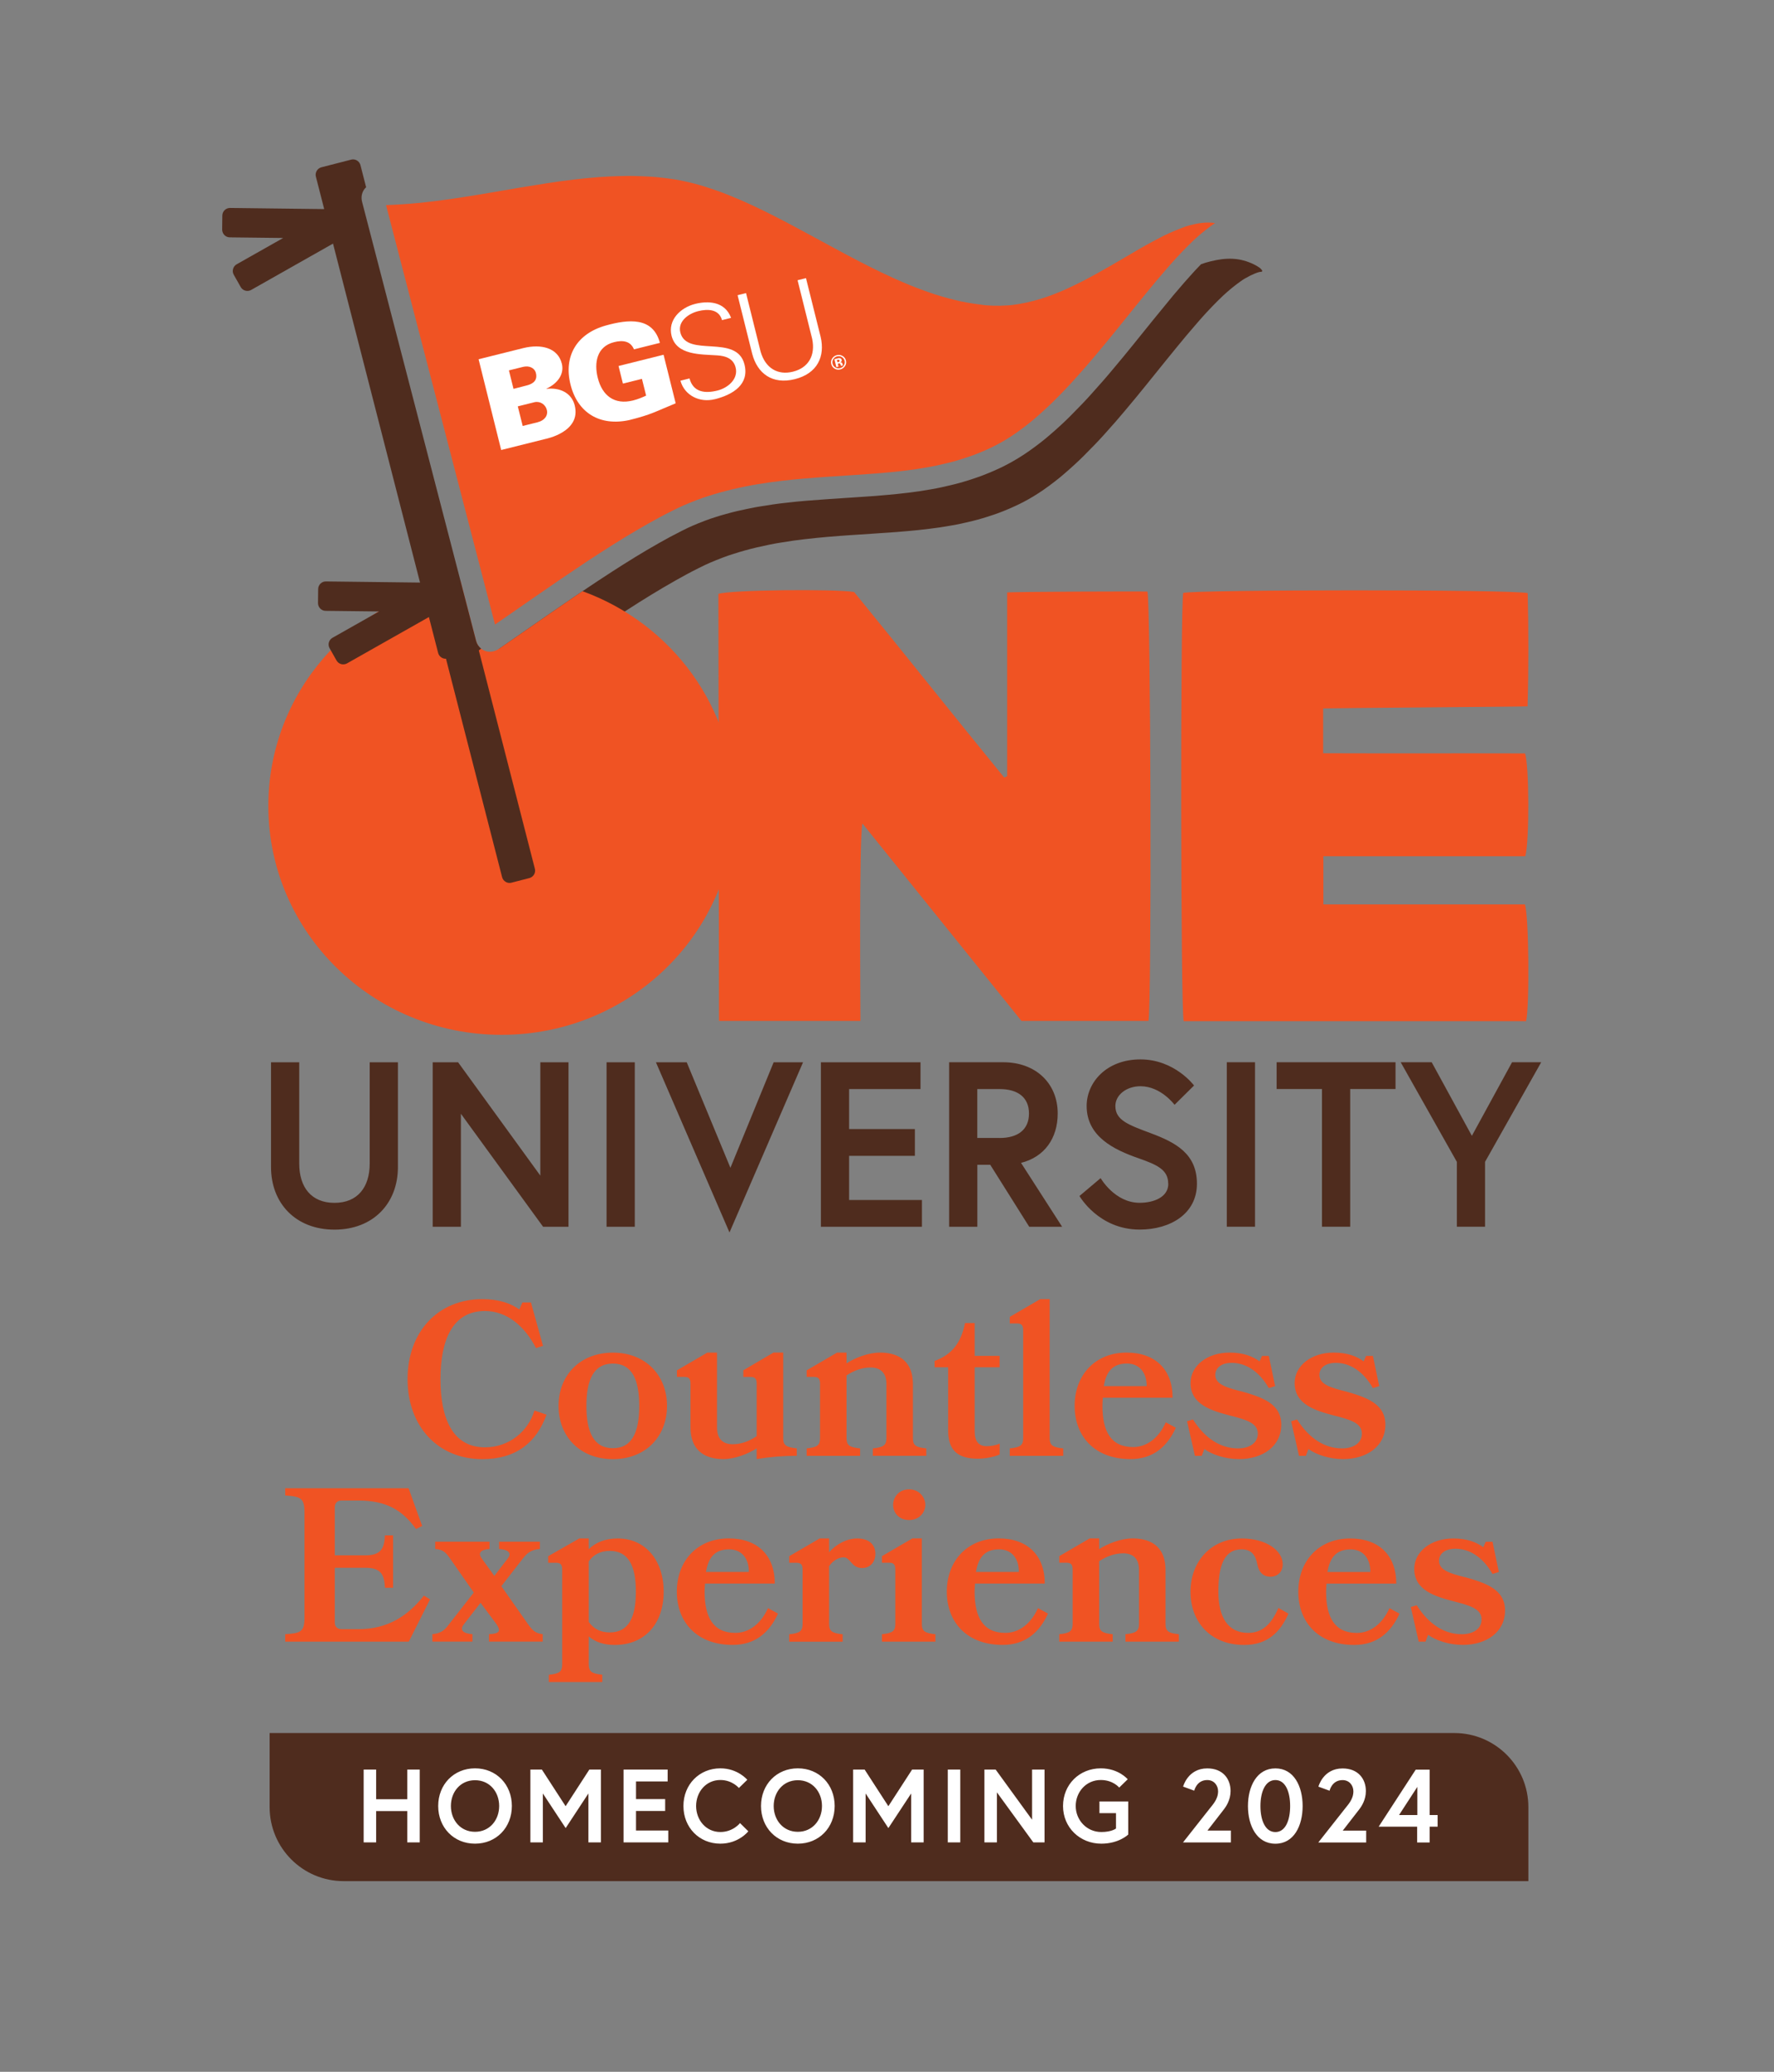
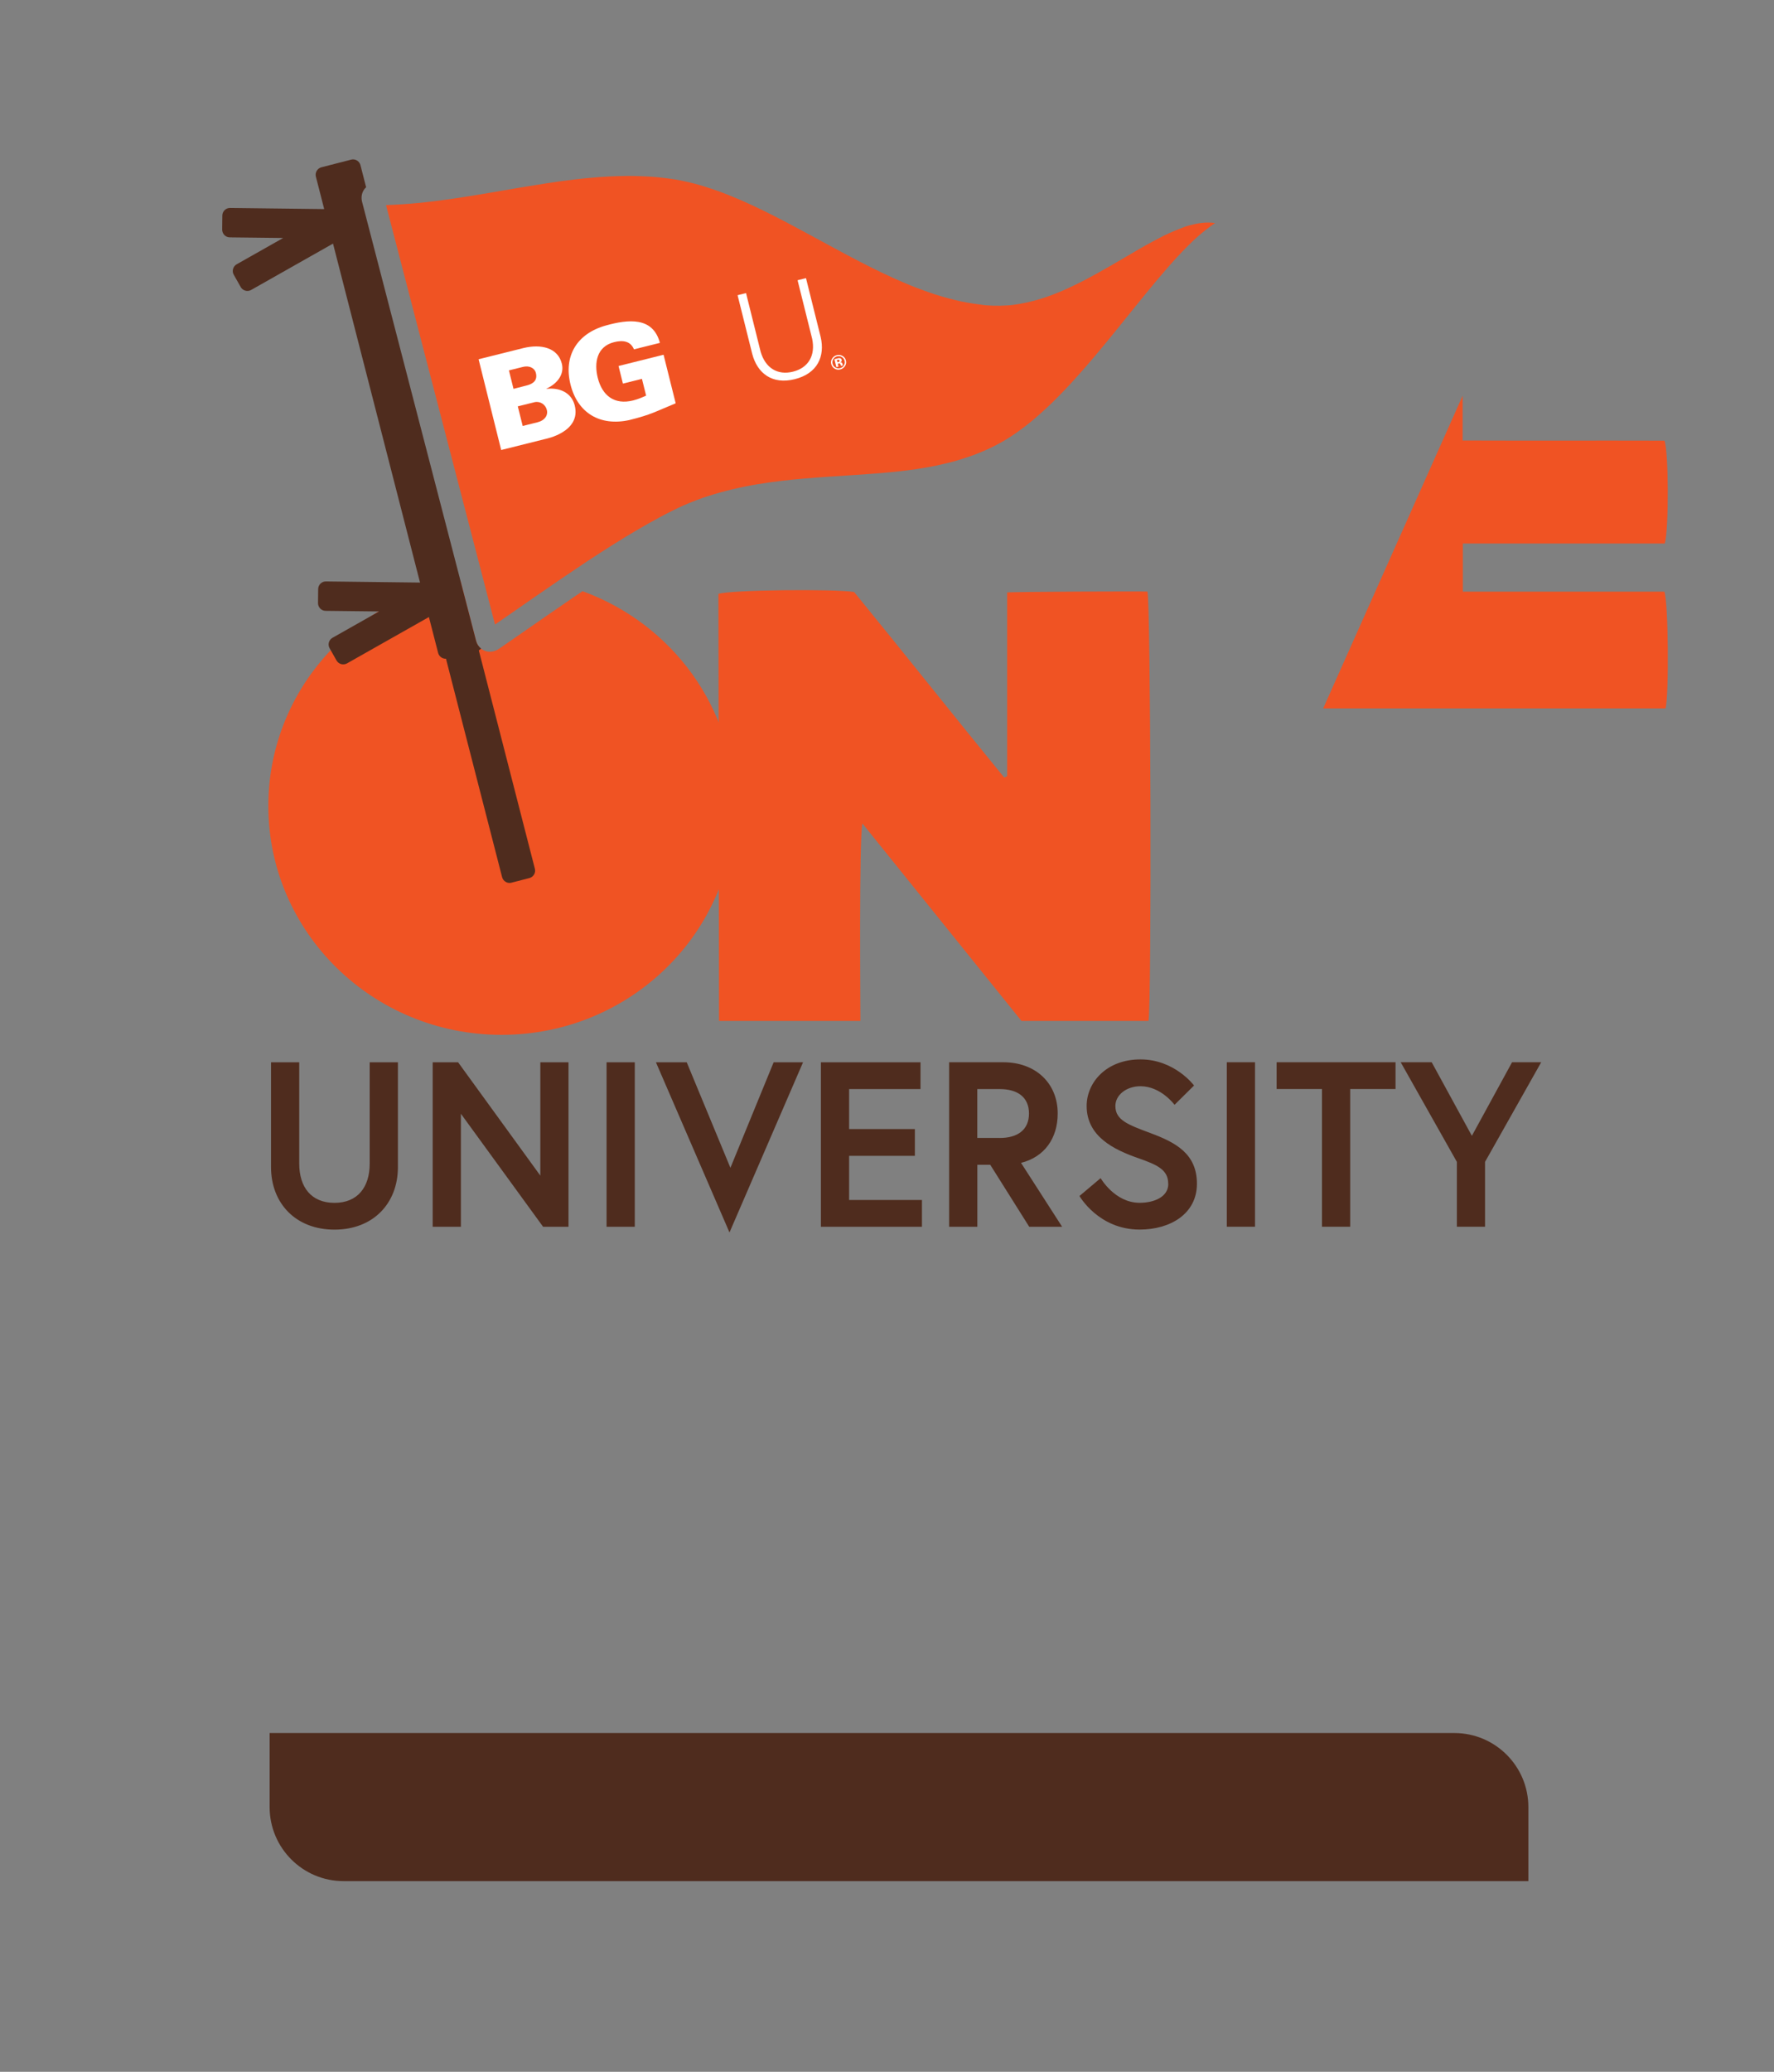
<svg xmlns="http://www.w3.org/2000/svg" id="Layer_1" data-name="Layer 1" viewBox="0 0 343.91 401.51">
  <rect x="0" y="0" width="343.91" height="401.51" fill="#808080" stroke="none" />
  <defs>
    <style>
      .cls-1 {
        fill: #f05323;
      }

      .cls-2 {
        fill: #fff;
      }

      .cls-3 {
        fill: #4f2c1e;
      }
    </style>
  </defs>
-   <path class="cls-3" d="m244.41,52.07c-.64-.55-1.97-1.23-3.34-1.59-1.37-.37-2.78-.42-4.23-.24-1.26.15-2.92.56-3.99.96-.52.53-1.05,1.08-1.51,1.59-.83.89-2.56,2.87-3.87,4.43-.86,1.03-2.62,3.18-3.94,4.81-.87,1.08-2.65,3.29-3.98,4.93-.87,1.09-2.67,3.27-4,4.84-.86,1.05-2.67,3.11-4.01,4.59-.87.99-2.65,2.85-4.02,4.21-.88.91-2.67,2.56-4.05,3.73-.89.8-2.71,2.21-4.1,3.17-1.4.97-2.81,1.83-4.18,2.54-.91.5-2.77,1.34-4.2,1.9-.92.38-2.79,1.02-4.23,1.44-.91.28-2.8.75-4.25,1.06-.93.21-2.82.54-4.28.76-.93.15-2.83.38-4.3.53-.93.1-2.88.27-4.34.39-.94.07-2.9.21-4.37.3l-1.07.07c-1.1.07-2.21.14-3.33.22-.97.06-2.95.21-4.43.33-.97.07-2.96.27-4.45.45-1,.1-2.98.39-4.46.64-.98.14-2.99.55-4.46.89-1.52.36-3.01.77-4.43,1.23-.98.29-2.96,1.04-4.38,1.66-.93.4-2.92,1.4-4.35,2.17-.94.5-2.94,1.63-4.47,2.53-.98.57-3.04,1.83-4.59,2.81-1.02.64-3.14,2.01-4.72,3.05-1.04.69-3.21,2.14-4.85,3.26-1.07.73-3.3,2.26-4.99,3.43l-5.13,3.56c-1.73,1.2-3.47,2.41-4.37,3.03.27,1.04.53,2.03.69,2.67.45,1.73.96,3.71,1.15,4.42.13.5.64.64,1.13.3.89-.61,2.65-1.83,4.38-3.03,1.74-1.2,4.03-2.8,5.13-3.56,1.69-1.17,3.93-2.71,5-3.44,1.65-1.12,3.83-2.59,4.88-3.28,1.61-1.06,3.74-2.44,4.76-3.08,1.57-.99,3.65-2.26,4.65-2.84,1.53-.9,3.57-2.05,4.54-2.57,1.5-.81,3.52-1.82,4.52-2.25,1.52-.66,3.57-1.44,4.58-1.73,1.53-.5,3.07-.92,4.6-1.28,1.53-.36,3.59-.78,4.59-.92,1.53-.26,3.57-.55,4.56-.65,1.51-.18,3.54-.38,4.52-.46,1.5-.13,3.5-.28,4.47-.34,1.48-.1,2.95-.19,4.41-.29,1.46-.09,3.4-.23,4.34-.3,1.44-.11,3.35-.28,4.28-.38,1.41-.15,3.3-.38,4.21-.52,1.39-.21,3.25-.53,4.15-.73,1.37-.29,3.2-.74,4.09-1.02,1.35-.39,3.16-1.01,4.04-1.37,1.34-.53,3.12-1.34,3.99-1.81,1.32-.69,2.64-1.49,3.95-2.4,1.31-.91,3.07-2.27,3.93-3.04,1.31-1.11,3.07-2.74,3.93-3.62,1.31-1.3,3.08-3.14,3.94-4.12,1.32-1.45,3.09-3.48,3.95-4.53,1.32-1.56,3.1-3.72,3.97-4.81,1.33-1.63,3.1-3.84,3.98-4.93,1.33-1.64,3.1-3.81,3.97-4.84,1.32-1.57,3.08-3.59,3.93-4.5,1.3-1.41,3.03-3.13,3.86-3.84,1.27-1.13,2.93-2.38,3.72-2.79,1.21-.7,2.53-1.23,2.95-1.19.31-.02.28-.29-.08-.59Z" />
  <path class="cls-1" d="m98.67,119.16l5.13-3.56c1.7-1.18,3.94-2.72,5.02-3.45,1.66-1.13,3.85-2.6,4.91-3.3,1.6-1.06,3.76-2.45,4.8-3.1,1.58-1,3.69-2.29,4.7-2.87,1.6-.94,3.63-2.09,4.62-2.61,1.55-.84,3.61-1.86,4.66-2.32,1.61-.7,3.74-1.51,4.84-1.83,1.47-.48,3.07-.92,4.71-1.31,1.61-.38,3.71-.8,4.77-.96,1.54-.26,3.6-.55,4.66-.66,1.54-.18,3.56-.39,4.58-.46,1.49-.13,3.51-.28,4.5-.34,1.1-.07,2.22-.15,3.33-.22l1.07-.07c1.45-.09,3.38-.23,4.32-.3,1.42-.11,3.31-.28,4.21-.37,1.4-.15,3.24-.37,4.11-.51,1.34-.2,3.17-.52,4.01-.71,1.32-.28,3.11-.72,3.92-.97,1.29-.38,3.04-.97,3.85-1.3,1.28-.5,3-1.28,3.78-1.71,1.25-.65,2.5-1.41,3.75-2.28,1.23-.85,2.93-2.17,3.72-2.88,1.31-1.11,3-2.68,3.82-3.52,1.32-1.3,3.04-3.11,3.87-4.05,1.33-1.46,3.07-3.46,3.91-4.48,1.33-1.57,3.09-3.71,3.95-4.78,1.33-1.64,3.11-3.84,3.98-4.93,1.34-1.66,3.13-3.84,4-4.88,1.36-1.63,3.12-3.64,4.01-4.59,1.36-1.47,3.13-3.24,4.03-4.01.93-.83,2.29-1.9,3.35-2.6-.82-.13-1.7-.14-2.66-.02-1.35.16-3.08.64-3.79.96l-.14.06c-1.38.51-3.33,1.39-4.24,1.91-1.57.81-3.61,1.94-4.61,2.55-1.6.93-3.72,2.17-4.76,2.78-1.63.94-3.81,2.15-4.88,2.71-1.67.87-3.86,1.91-4.98,2.36-1.75.73-3.4,1.31-5.03,1.74-1.78.48-4.04.87-5.25.91-1.67.13-3.88.06-5.12-.16-1.68-.2-3.84-.58-4.95-.89-1.57-.37-3.73-1-4.83-1.41-1.57-.53-3.68-1.34-4.75-1.81-1.56-.65-3.63-1.59-4.68-2.11-1.52-.73-3.61-1.77-4.63-2.32-1.52-.79-3.58-1.88-4.59-2.44-1.51-.81-3.56-1.93-4.56-2.47-1.51-.82-3.54-1.9-4.53-2.43-1.51-.79-3.53-1.82-4.52-2.3-1.5-.73-3.51-1.67-4.5-2.09-1.51-.65-3.52-1.45-4.49-1.78-1.49-.53-3.53-1.17-4.47-1.4-1.5-.39-3.51-.8-4.44-.91-1.52-.22-3.57-.43-4.53-.46-1.56-.09-3.67-.14-4.66-.1-1.62.02-3.76.12-4.81.21-1.66.12-3.87.34-4.95.48-1.7.2-3.98.52-5.11.7-1.75.27-4.1.65-5.26.85-1.8.3-4.22.72-5.43.93-1.85.32-4.35.73-5.59.92-1.89.29-4.47.66-5.76.81-1.93.24-4.6.49-5.94.57-1.02.07-2.24.13-3.28.17l21.12,81.28c.82-.57,1.78-1.23,2.73-1.89Z" />
  <path class="cls-1" d="m112.92,114.58c-.58.39-1.15.78-1.67,1.13-1.07.73-3.3,2.26-4.99,3.43l-5.13,3.56c-1.74,1.21-3.5,2.43-4.4,3.04-.54.37-1.15.57-1.75.57-.33,0-.66-.06-.98-.18-.85-.32-1.47-1.02-1.71-1.93l-3.03-11.67c-21.17,3.7-37.24,21.83-37.24,43.66,0,24.5,20.24,44.36,45.21,44.36s45.21-19.86,45.21-44.36c0-19.09-12.28-35.36-29.52-41.62Z" />
-   <path class="cls-1" d="m256.51,137.29c1.32-.07,38.3-.32,39.62-.4.22-7.48.2-14.76.03-21.94-2.74-.75-64.76-.69-66.78-.04-.56,2.31-.51,80.89.09,82.99h66.38c.68-2.78.55-20.45-.23-22.63h-39.07v-9.33h39.15c.81-2.96.75-17.77-.06-19.93-12.93-.04-25.95.02-39.13-.03v-8.68h0Zm-117.12,60.56h27.41c0-2.75-.28-35.29.39-38.26,5.42,6.74,25.87,32.1,30.83,38.26h24.63c.64-3.46.43-81.42-.21-83.2-.51-.07-26.27.02-27.19.17v35.61c-.19.08-.39.17-.58.25-9.78-11.96-19.38-24.07-29.09-35.95-3.62-.62-24.17-.42-26.31.37" />
+   <path class="cls-1" d="m256.51,137.29h66.38c.68-2.78.55-20.45-.23-22.63h-39.07v-9.33h39.15c.81-2.96.75-17.77-.06-19.93-12.93-.04-25.95.02-39.13-.03v-8.68h0Zm-117.12,60.56h27.41c0-2.75-.28-35.29.39-38.26,5.42,6.74,25.87,32.1,30.83,38.26h24.63c.64-3.46.43-81.42-.21-83.2-.51-.07-26.27.02-27.19.17v35.61c-.19.08-.39.17-.58.25-9.78-11.96-19.38-24.07-29.09-35.95-3.62-.62-24.17-.42-26.31.37" />
  <path class="cls-3" d="m71.67,225.5c0,4.56-2.32,7.61-6.83,7.61s-6.83-3.05-6.83-7.61v-19.63h-5.47v20.31c0,7.01,4.78,12.12,12.3,12.12s12.3-5.1,12.3-12.12v-20.31h-5.47v19.63h0Zm12.21-19.63v31.88h5.47v-21.91l15.94,21.91h4.92v-31.88h-5.46v21.96l-15.94-21.96h-4.92Zm33.71,31.88h5.47v-31.88h-5.47v31.88h0Zm38.08-31.88h-5.69l-8.38,20.45-8.47-20.45h-5.97l14.26,32.98,14.26-32.98h0Zm8.93,5.19h13.85v-5.19h-19.31v31.88h19.59v-5.19h-14.12v-8.56h12.75v-5.19h-12.75v-7.74h0Zm19.4,26.69h5.47v-12.02h2.5l7.56,12.02h6.38l-7.97-12.39c4.56-1.14,7.11-4.78,7.11-9.57,0-5.83-4.24-9.93-10.57-9.93h-10.48v31.88h0Zm9.79-17.22h-4.33v-9.47h4.33c3.51,0,5.69,1.59,5.69,4.74s-2.19,4.74-5.69,4.74h0Zm32.7,8.88c0,2.6-2.82,3.69-5.56,3.69-4.83,0-7.56-4.78-7.56-4.78l-4.1,3.46s3.69,6.51,11.66,6.51c6.01,0,11.11-3.1,11.11-8.88s-4.05-7.97-8.93-9.79c-4.37-1.64-6.88-2.51-6.88-5.28,0-2.14,2.14-3.83,4.87-3.83,3.96,0,6.6,3.6,6.6,3.6l3.78-3.74s-3.74-5.06-10.39-5.06-10.43,4.51-10.43,9.02c0,5.92,5.28,8.47,9.98,10.11,3.78,1.32,5.83,2.28,5.83,4.96h0Zm11.34,8.33h5.47v-31.88h-5.47v31.88h0Zm18.45,0h5.47v-26.69h8.79v-5.19h-23.05v5.19h8.79v26.69h0Zm31.61-12.57l10.89-19.31h-5.65l-7.79,14.26-7.79-14.26h-6.01l10.89,19.31v12.57h5.46v-12.57h0Z" />
-   <path class="cls-1" d="m66.17,315.72c-.76,0-1.27-.47-1.27-1.27v-10.62h5.95c3.1,0,3.65,1.44,3.78,3.87h1.57v-10.15h-1.57c-.13,2.42-.68,3.87-3.78,3.87h-5.95v-9.35c0-.76.51-1.27,1.27-1.27h3.27c5.39,0,8.5,1.78,11.21,5.52l1.19-.59-2.63-7.31h-23.92v1.4c3.06.21,3.74.51,3.74,3.36v20.22c0,2.85-.68,3.1-3.74,3.31v1.44h23.96l4.12-8.2-1.19-.72c-2.97,3.74-6.8,6.5-12.7,6.5h-3.31Zm30.12-.89c.81,1.19.64,1.78-1.49,1.87v1.44h10.41v-1.44c-1.36-.17-1.91-.64-2.8-1.87l-5.22-7.43,4.16-5.35c.93-1.19,1.66-1.7,3.31-1.87v-1.4h-7.9v1.4c2.04.17,2.42.93,1.66,1.87l-2.59,3.36-2.42-3.36c-.76-1.02-.38-1.7,1.49-1.87v-1.4h-10.53v1.4c1.57.13,2.04.68,2.89,1.87l4.59,6.58-4.84,6.2c-.94,1.27-1.66,1.7-3.19,1.87v1.44h7.77v-1.44c-1.83-.13-2.51-.81-1.7-1.87l3.27-4.21,3.14,4.21h0Zm20.47,11.13v-1.4c-2.12-.21-2.63-.64-2.63-2.04v-5.39c1.23,1.06,2.89,1.66,5.01,1.66,6.03,0,9.52-4.29,9.52-10.32s-3.48-10.32-8.92-10.32c-2.42,0-4.25.77-5.61,2.08v-2.08h-1.83l-6.03,3.44v1.27h1.53c.85,0,1.19.34,1.19,1.32v18.35c0,1.4-.47,1.83-2.59,2.04v1.4h10.36Zm-2.63-23.36c.93-1.32,2.25-2.04,4.08-2.04,3.65,0,5.06,2.93,5.06,7.9s-1.4,7.9-5.06,7.9c-1.83,0-3.14-.72-4.08-2.04v-11.73h0Zm36.07,4.29c0-5.52-3.4-8.75-8.92-8.75-6.12,0-10.07,4.38-10.07,10.32s3.91,10.32,10.83,10.32c4.42,0,7.14-2.46,8.79-6.07l-1.95-1.06c-1.36,3.06-3.7,4.8-6.33,4.8-4.29,0-5.95-3.02-5.95-7.99,0-.55.04-1.06.08-1.57h13.51Zm-13.34-2.25c.47-2.8,1.7-4.38,4.5-4.38,2.25,0,3.82,1.57,3.82,4.38h-8.33Zm30.33-.76c1.36,0,2.51-1.02,2.51-2.76s-1.19-2.97-3.53-2.97c-1.95,0-4.04,1.06-5.44,2.68v-2.68h-1.83l-5.9,3.44v1.27h1.4c.85,0,1.19.34,1.19,1.32v10.54c0,1.36-.47,1.78-2.59,2v1.44h10.36v-1.44c-2.12-.21-2.63-.64-2.63-2v-11.21c.81-1.15,1.91-1.7,2.8-1.7,1.4,0,1.45,2.08,3.65,2.08h0Zm9.05-15.25c-1.95,0-3.1,1.49-3.1,3.02s1.15,2.93,3.1,2.93,3.14-1.45,3.14-2.93-1.19-3.02-3.14-3.02h0Zm5.1,29.52v-1.44c-2.12-.21-2.63-.64-2.63-2v-16.57h-1.83l-5.91,3.44v1.27h1.4c.85,0,1.19.34,1.19,1.32v10.54c0,1.36-.47,1.78-2.59,2v1.44h10.37Zm21.2-11.26c0-5.52-3.4-8.75-8.92-8.75-6.12,0-10.07,4.38-10.07,10.32s3.91,10.32,10.83,10.32c4.42,0,7.14-2.46,8.79-6.07l-1.95-1.06c-1.36,3.06-3.7,4.8-6.33,4.8-4.29,0-5.95-3.02-5.95-7.99,0-.55.04-1.06.08-1.57h13.51Zm-13.34-2.25c.47-2.8,1.7-4.38,4.5-4.38,2.25,0,3.82,1.57,3.82,4.38h-8.33Zm39.34,13.51v-1.44c-2.12-.21-2.59-.64-2.59-2v-10.41c0-5.14-3.57-6.16-6.37-6.16-2.29,0-4.84,1.02-6.5,2.08v-2.08h-1.83l-5.9,3.44v1.27h1.4c.85,0,1.19.34,1.19,1.32v10.54c0,1.36-.47,1.78-2.59,2v1.44h10.36v-1.44c-2.12-.21-2.63-.64-2.63-2v-12.15c1.45-.93,2.97-1.53,4.67-1.53,1.78,0,3.06.93,3.06,3.19v10.49c0,1.36-.51,1.78-2.63,2v1.44h10.37Zm17.71-12.57c1.27,0,2.42-.85,2.42-2.42,0-2.68-3.23-5.01-7.94-5.01-5.86,0-9.94,4.38-9.94,10.32s3.95,10.32,10.41,10.32c4.46,0,6.97-2.42,8.58-6.07l-1.95-1.11c-1.32,3.1-3.1,4.84-5.86,4.84-3.91,0-5.78-3.02-5.78-7.99s1.1-8.2,4.5-8.2c1.95,0,2.72,1.15,3.06,2.93.3,1.61,1.27,2.38,2.51,2.38h0Zm24.43,1.32c0-5.52-3.4-8.75-8.92-8.75-6.12,0-10.07,4.38-10.07,10.32s3.91,10.32,10.83,10.32c4.42,0,7.14-2.46,8.79-6.07l-1.95-1.06c-1.36,3.06-3.7,4.8-6.33,4.8-4.29,0-5.95-3.02-5.95-7.99,0-.55.04-1.06.08-1.57h13.51Zm-13.34-2.25c.47-2.8,1.7-4.38,4.5-4.38,2.25,0,3.82,1.57,3.82,4.38h-8.33Zm26.68,1.02c-2.85-.72-5.05-1.36-5.05-3.19,0-1.32,1.1-2.34,3.19-2.34,2.59,0,5.23,1.49,7.18,4.89l1.23-.38-1.23-5.86h-1.32l-.47,1.06c-1.27-.93-3.06-1.7-5.82-1.7-4.33,0-7.56,2.55-7.56,5.9,0,4.16,4.08,5.35,7.65,6.29,2.97.76,5.4,1.4,5.4,3.48,0,1.95-1.78,2.89-3.82,2.89-3.27,0-6.33-1.79-8.75-5.61l-1.15.34,1.53,6.71h1.32l.51-1.32c1.44,1.06,4.04,1.95,6.71,1.95,4.63,0,8.2-2.51,8.2-6.67s-3.87-5.35-7.73-6.46h0Z" />
-   <path class="cls-1" d="m102.93,252.41h-1.66l-.59,1.36c-1.7-1.19-3.95-2-7.18-2-8.58,0-14.49,6.33-14.49,15.5s5.9,15.51,14.49,15.51c6.63,0,10.54-3.31,12.45-8.62l-2.34-.81c-1.23,4.08-4.93,7.14-9.6,7.14-6.24,0-8.62-5.57-8.62-13.21s2.38-13.21,8.62-13.21c4.21,0,7.65,2.85,9.9,7.18l1.36-.43-2.34-8.41h0Zm15.89,9.73c-6.37,0-10.54,4.38-10.54,10.32s4.16,10.32,10.54,10.32,10.49-4.42,10.49-10.32-4.12-10.32-10.49-10.32h0Zm0,18.52c-3.78,0-5.14-3.23-5.14-8.2s1.36-8.2,5.14-8.2,5.1,3.23,5.1,8.2-1.32,8.2-5.1,8.2h0Zm25.28-13.81h1.4c.85,0,1.19.34,1.19,1.32v10.15c-1.44.98-2.97,1.57-4.67,1.57-1.78,0-3.02-.94-3.02-3.23v-14.53h-1.87l-5.9,3.44v1.27h1.44c.85,0,1.19.34,1.19,1.32v8.41c0,5.14,3.53,6.2,6.37,6.2,2.25,0,4.8-1.02,6.46-2.08v2.08c2.59-.43,5.18-.64,7.77-.64v-1.44c-2.12-.21-2.63-.64-2.63-2v-16.57h-1.87l-5.86,3.44v1.27h0Zm35.47,15.29v-1.44c-2.12-.21-2.59-.64-2.59-2v-10.41c0-5.14-3.57-6.16-6.37-6.16-2.29,0-4.84,1.02-6.5,2.08v-2.08h-1.83l-5.9,3.44v1.27h1.4c.85,0,1.19.34,1.19,1.32v10.54c0,1.36-.47,1.78-2.59,2v1.44h10.36v-1.44c-2.12-.21-2.63-.64-2.63-2v-12.15c1.44-.93,2.97-1.53,4.67-1.53,1.79,0,3.06.93,3.06,3.19v10.49c0,1.36-.51,1.78-2.63,2v1.44h10.37Zm14.23-2.38c-.72.34-1.66.51-2.51.51-1.53,0-2.34-.89-2.34-2.93v-12.36h4.84v-2.21h-4.84v-6.37h-1.87c-.76,3.74-2.42,6.08-5.9,7.35v1.23h2.63v12.32c0,4.12,2.29,5.39,5.74,5.39,1.49,0,3.19-.34,4.25-.81v-2.12h0Zm12.32,2.38v-1.44c-2.12-.21-2.63-.64-2.63-2v-26.93h-1.83l-5.9,3.44v1.27h1.4c.85,0,1.19.34,1.19,1.32v20.9c0,1.36-.47,1.78-2.59,2v1.44h10.36Zm21.2-11.26c0-5.52-3.4-8.75-8.92-8.75-6.12,0-10.07,4.38-10.07,10.32s3.91,10.32,10.83,10.32c4.42,0,7.14-2.46,8.79-6.07l-1.95-1.06c-1.36,3.06-3.7,4.8-6.33,4.8-4.29,0-5.95-3.02-5.95-7.99,0-.55.04-1.06.08-1.57h13.51Zm-13.34-2.25c.47-2.8,1.7-4.38,4.5-4.38,2.25,0,3.82,1.57,3.82,4.38h-8.33Zm26.68,1.02c-2.85-.72-5.06-1.36-5.06-3.19,0-1.32,1.1-2.34,3.19-2.34,2.59,0,5.23,1.49,7.18,4.89l1.23-.38-1.23-5.86h-1.32l-.47,1.06c-1.28-.93-3.06-1.7-5.82-1.7-4.33,0-7.56,2.55-7.56,5.91,0,4.16,4.08,5.35,7.65,6.29,2.97.76,5.39,1.4,5.39,3.48,0,1.95-1.78,2.89-3.82,2.89-3.27,0-6.33-1.79-8.75-5.61l-1.15.34,1.53,6.71h1.32l.51-1.32c1.44,1.06,4.04,1.95,6.71,1.95,4.63,0,8.2-2.51,8.2-6.67s-3.86-5.35-7.73-6.46h0Zm20.18,0c-2.85-.72-5.06-1.36-5.06-3.19,0-1.32,1.1-2.34,3.19-2.34,2.59,0,5.23,1.49,7.18,4.89l1.23-.38-1.23-5.86h-1.32l-.47,1.06c-1.27-.93-3.06-1.7-5.82-1.7-4.33,0-7.56,2.55-7.56,5.91,0,4.16,4.08,5.35,7.65,6.29,2.97.76,5.39,1.4,5.39,3.48,0,1.95-1.79,2.89-3.82,2.89-3.27,0-6.33-1.79-8.75-5.61l-1.15.34,1.53,6.71h1.32l.51-1.32c1.45,1.06,4.04,1.95,6.71,1.95,4.63,0,8.2-2.51,8.2-6.67s-3.87-5.35-7.73-6.46h0Z" />
  <path class="cls-3" d="m52.27,335.86v14.35c0,7.92,6.42,14.35,14.35,14.35h229.67v-14.35c0-7.92-6.42-14.35-14.35-14.35H52.27Z" />
-   <path class="cls-2" d="m78.95,348.69h-6.03v-5.75h-2.42v14.11h2.42v-6.07h6.03v6.07h2.42v-14.11h-2.42v5.75h0Zm13.14-5.99c-4.11,0-7.14,3.12-7.14,7.3s3.02,7.3,7.14,7.3,7.14-3.12,7.14-7.3-3.02-7.3-7.14-7.3h0Zm0,12.3c-2.84,0-4.68-2.28-4.68-5s1.83-5,4.68-5,4.68,2.28,4.68,5-1.84,5-4.68,5h0Zm10.73-12.06v14.11h2.42v-9.48l4.42,6.71,4.41-6.71v9.48h2.42v-14.11h-2.24l-4.6,7.1-4.6-7.1h-2.24Zm20.48,2.3h6.13v-2.3h-8.55v14.11h8.67v-2.3h-6.25v-3.79h5.65v-2.3h-5.65v-3.43h0Zm16.35,9.8c-2.78,0-4.7-2.32-4.7-5.04s1.91-5.04,4.7-5.04c2.32,0,3.59,1.55,3.59,1.55l1.63-1.59s-1.83-2.22-5.22-2.22c-4.07,0-7.16,3.12-7.16,7.3s3.08,7.3,7.16,7.3c3.57,0,5.42-2.4,5.42-2.4l-1.61-1.59s-1.33,1.73-3.81,1.73h0Zm15.02-12.34c-4.11,0-7.14,3.12-7.14,7.3s3.02,7.3,7.14,7.3,7.14-3.12,7.14-7.3-3.02-7.3-7.14-7.3h0Zm0,12.3c-2.84,0-4.68-2.28-4.68-5s1.84-5,4.68-5,4.68,2.28,4.68,5-1.84,5-4.68,5h0Zm10.72-12.06v14.11h2.42v-9.48l4.41,6.71,4.42-6.71v9.48h2.42v-14.11h-2.24l-4.6,7.1-4.6-7.1h-2.24Zm18.35,14.11h2.42v-14.11h-2.42v14.11h0Zm7.1-14.11v14.11h2.42v-9.7l7.06,9.7h2.18v-14.11h-2.42v9.72l-7.06-9.72h-2.18Zm22.66,12.1c-2.84,0-4.96-2.32-4.96-5.04s2.02-5.04,4.86-5.04c2.4,0,3.57,1.47,3.57,1.47l1.65-1.61s-1.75-2.12-5.22-2.12c-4.13,0-7.32,3.12-7.32,7.3s3.29,7.3,7.42,7.3c3.43,0,5.22-1.77,5.22-1.77v-6.41h-5.58v2.26h3.21v2.98s-.83.68-2.84.68h0Zm15.83,2.02h9.29v-2.3h-4.54l3.25-4.19c.34-.46,1.23-1.71,1.23-3.47,0-2.34-1.47-4.39-4.52-4.39-3.77,0-4.68,3.53-4.68,3.53l2.16.79s.44-2.06,2.52-2.06c1.33,0,2.1,1.05,2.1,2.18,0,1.59-1.11,2.66-1.63,3.35l-5.18,6.57h0Zm17.92-14.35c-3.59,0-5.32,3.47-5.32,7.3s1.73,7.3,5.32,7.3,5.28-3.47,5.28-7.3-1.69-7.3-5.28-7.3h0Zm0,12.34c-1.96,0-2.9-2.28-2.9-5.04s.95-5.04,2.9-5.04,2.86,2.28,2.86,5.04-.91,5.04-2.86,5.04h0Zm8.31,2.02h9.29v-2.3h-4.54l3.25-4.19c.34-.46,1.23-1.71,1.23-3.47,0-2.34-1.47-4.39-4.52-4.39-3.77,0-4.68,3.53-4.68,3.53l2.16.79s.44-2.06,2.52-2.06c1.33,0,2.1,1.05,2.1,2.18,0,1.59-1.11,2.66-1.63,3.35l-5.18,6.57h0Zm11.71-3.06h7.46v3.06h2.42v-3.06h1.55v-2.26h-1.55v-8.79h-2.7l-7.18,11.05h0Zm3.95-2.26l3.55-5.46v5.46h-3.55Z" />
  <path class="cls-2" d="m94.3,122.18s0,0,0,0c0,0,0,0,0,0Z" />
  <path class="cls-2" d="m97.16,87.21l-4.38-17.59,8.7-2.17c3.43-.83,6.67-.06,7.44,3.03.54,2.17-1.02,3.95-2.97,4.83v.05c2.51-.29,4.84.71,5.47,3.22,1.28,5.12-5.55,6.46-5.73,6.5l-8.53,2.13h0Zm7.12-5.4c1.26-.31,2.01-1.28,1.73-2.37-.24-.97-1.18-1.72-2.33-1.51l-3.3.82.95,3.8,2.94-.73h0Zm-4.73-6.45l2.56-.66c1.36-.34,2.11-1.07,1.78-2.41-.25-1-1.31-1.48-2.49-1.19l-2.74.68.89,3.58h0Z" />
  <path class="cls-2" d="m124.46,73.42l-3.7.92-.85-3.41,8.73-2.18,2.35,9.41c-3.93,1.6-4.62,2.16-9,3.25-5.7,1.24-10.02-1.39-11.39-6.89-1.37-5.5,1.21-9.85,6.82-11.43,4.37-1.22,9.16-1.74,10.51,3.36l-5.03,1.25c-.68-1.64-2.19-1.81-3.85-1.39-3.4.85-3.88,4.05-3.17,6.9.86,3.46,3.22,5.3,6.84,4.4.93-.23,1.83-.61,2.54-.94l-.81-3.24h0Z" />
-   <path class="cls-2" d="m138.54,77.37c-2.89.72-5.84-.72-6.63-3.59l1.76-.44c.72,2.69,2.98,2.95,5.41,2.35,2.03-.51,4.09-2.23,3.53-4.47-.44-1.75-1.95-2.25-3.6-2.35-3.17-.22-7.87,0-8.82-3.8-.76-3.06,1.73-5.47,4.6-6.18,2.39-.59,5.7-.57,6.94,2.71l-1.76.44c-.59-2.15-2.76-2.2-4.62-1.74-1.88.47-3.99,1.98-3.46,4.12,1.24,4.99,10.93.17,12.44,6.22.95,3.82-2.15,5.83-5.79,6.74h0Z" />
  <path class="cls-2" d="m144.63,56.81l2.83,11.36c.92,3.15,3.28,4.61,6.27,3.86,2.99-.75,4.39-3.14,3.72-6.36l-2.83-11.36,1.63-.41,2.84,11.38c.89,3.78-.61,7.1-5,8.2-4.4,1.1-7.27-1.13-8.26-4.89l-2.84-11.38,1.63-.41h0Z" />
  <path class="cls-2" d="m163.2,69.2c.28.17.46.41.54.71.08.32.03.62-.14.9-.17.28-.42.46-.74.54-.32.08-.63.04-.91-.13-.29-.16-.47-.41-.55-.73-.08-.31-.03-.6.14-.88.17-.29.42-.47.75-.55.32-.08.63-.03.91.14h0Zm.13-.22c-.35-.2-.71-.25-1.11-.15-.37.09-.67.3-.88.62-.23.34-.29.71-.19,1.11.1.39.32.68.65.88.34.2.71.25,1.11.15.39-.1.68-.31.9-.64.22-.34.28-.7.18-1.1-.1-.38-.31-.67-.66-.87h0Zm-.61,1.07c-.04.05-.11.09-.21.11l-.16.04-.11-.44.1-.02c.1-.03.18-.04.25-.03.09.01.15.06.17.14.02.08,0,.15-.04.2h0Zm-.3.43l.09-.02.09-.02c.06-.01.11-.02.15,0,.06,0,.11.03.14.08.02.03.04.09.07.18.03.09.05.16.08.21l.39-.1-.03-.04s-.02-.03-.02-.04c0-.01-.01-.03-.01-.04l-.03-.14c-.04-.16-.11-.26-.22-.31-.06-.02-.14-.04-.25-.03.1-.04.19-.1.25-.17.06-.08.07-.18.04-.31-.04-.17-.14-.27-.3-.31-.09-.02-.2-.02-.33,0-.02,0-.13.03-.33.08-.19.05-.34.08-.44.11l.38,1.53.41-.1-.13-.54h0Z" />
  <path class="cls-3" d="m92.81,126.05c.17-.09.32-.22.45-.36-.46-.37-.8-.87-.96-1.48l-22.11-85.11c-.23-.89-.05-1.81.5-2.51.09-.11.19-.2.29-.29l-1.1-4.29c-.17-.67-.78-1.12-1.44-1.12-.12,0-.25.02-.37.05l-5.76,1.48c-.38.1-.71.34-.91.69-.2.34-.26.75-.16,1.13l1.61,6.28s-18.25-.22-18.26-.22c-.39,0-.76.15-1.04.42-.28.28-.45.65-.45,1.05l-.03,2.72c0,.82.65,1.5,1.47,1.51l10.36.12-9.02,5.1c-.34.19-.6.52-.7.9-.11.38-.06.79.14,1.13l1.34,2.37c.28.49.78.76,1.3.76.25,0,.5-.06.73-.19l15.87-8.98,16.87,65.69s-18.25-.22-18.26-.22c-.39,0-.76.15-1.04.42-.28.28-.44.65-.45,1.05l-.03,2.72c0,.83.65,1.5,1.47,1.51l10.36.12-9.02,5.1c-.72.41-.97,1.32-.56,2.03l1.34,2.37c.19.34.52.6.9.7.13.04.27.05.4.05.26,0,.51-.07.74-.19l15.87-8.98,1.79,6.96c.1.38.34.71.69.91.23.14.49.21.76.21.02,0,.04,0,.07,0l10.88,42.33c.1.38.34.71.69.91.23.14.49.21.76.21.13,0,.25-.02.37-.05l3.46-.89c.8-.21,1.28-1.02,1.07-1.82l-10.87-42.33Z" />
</svg>